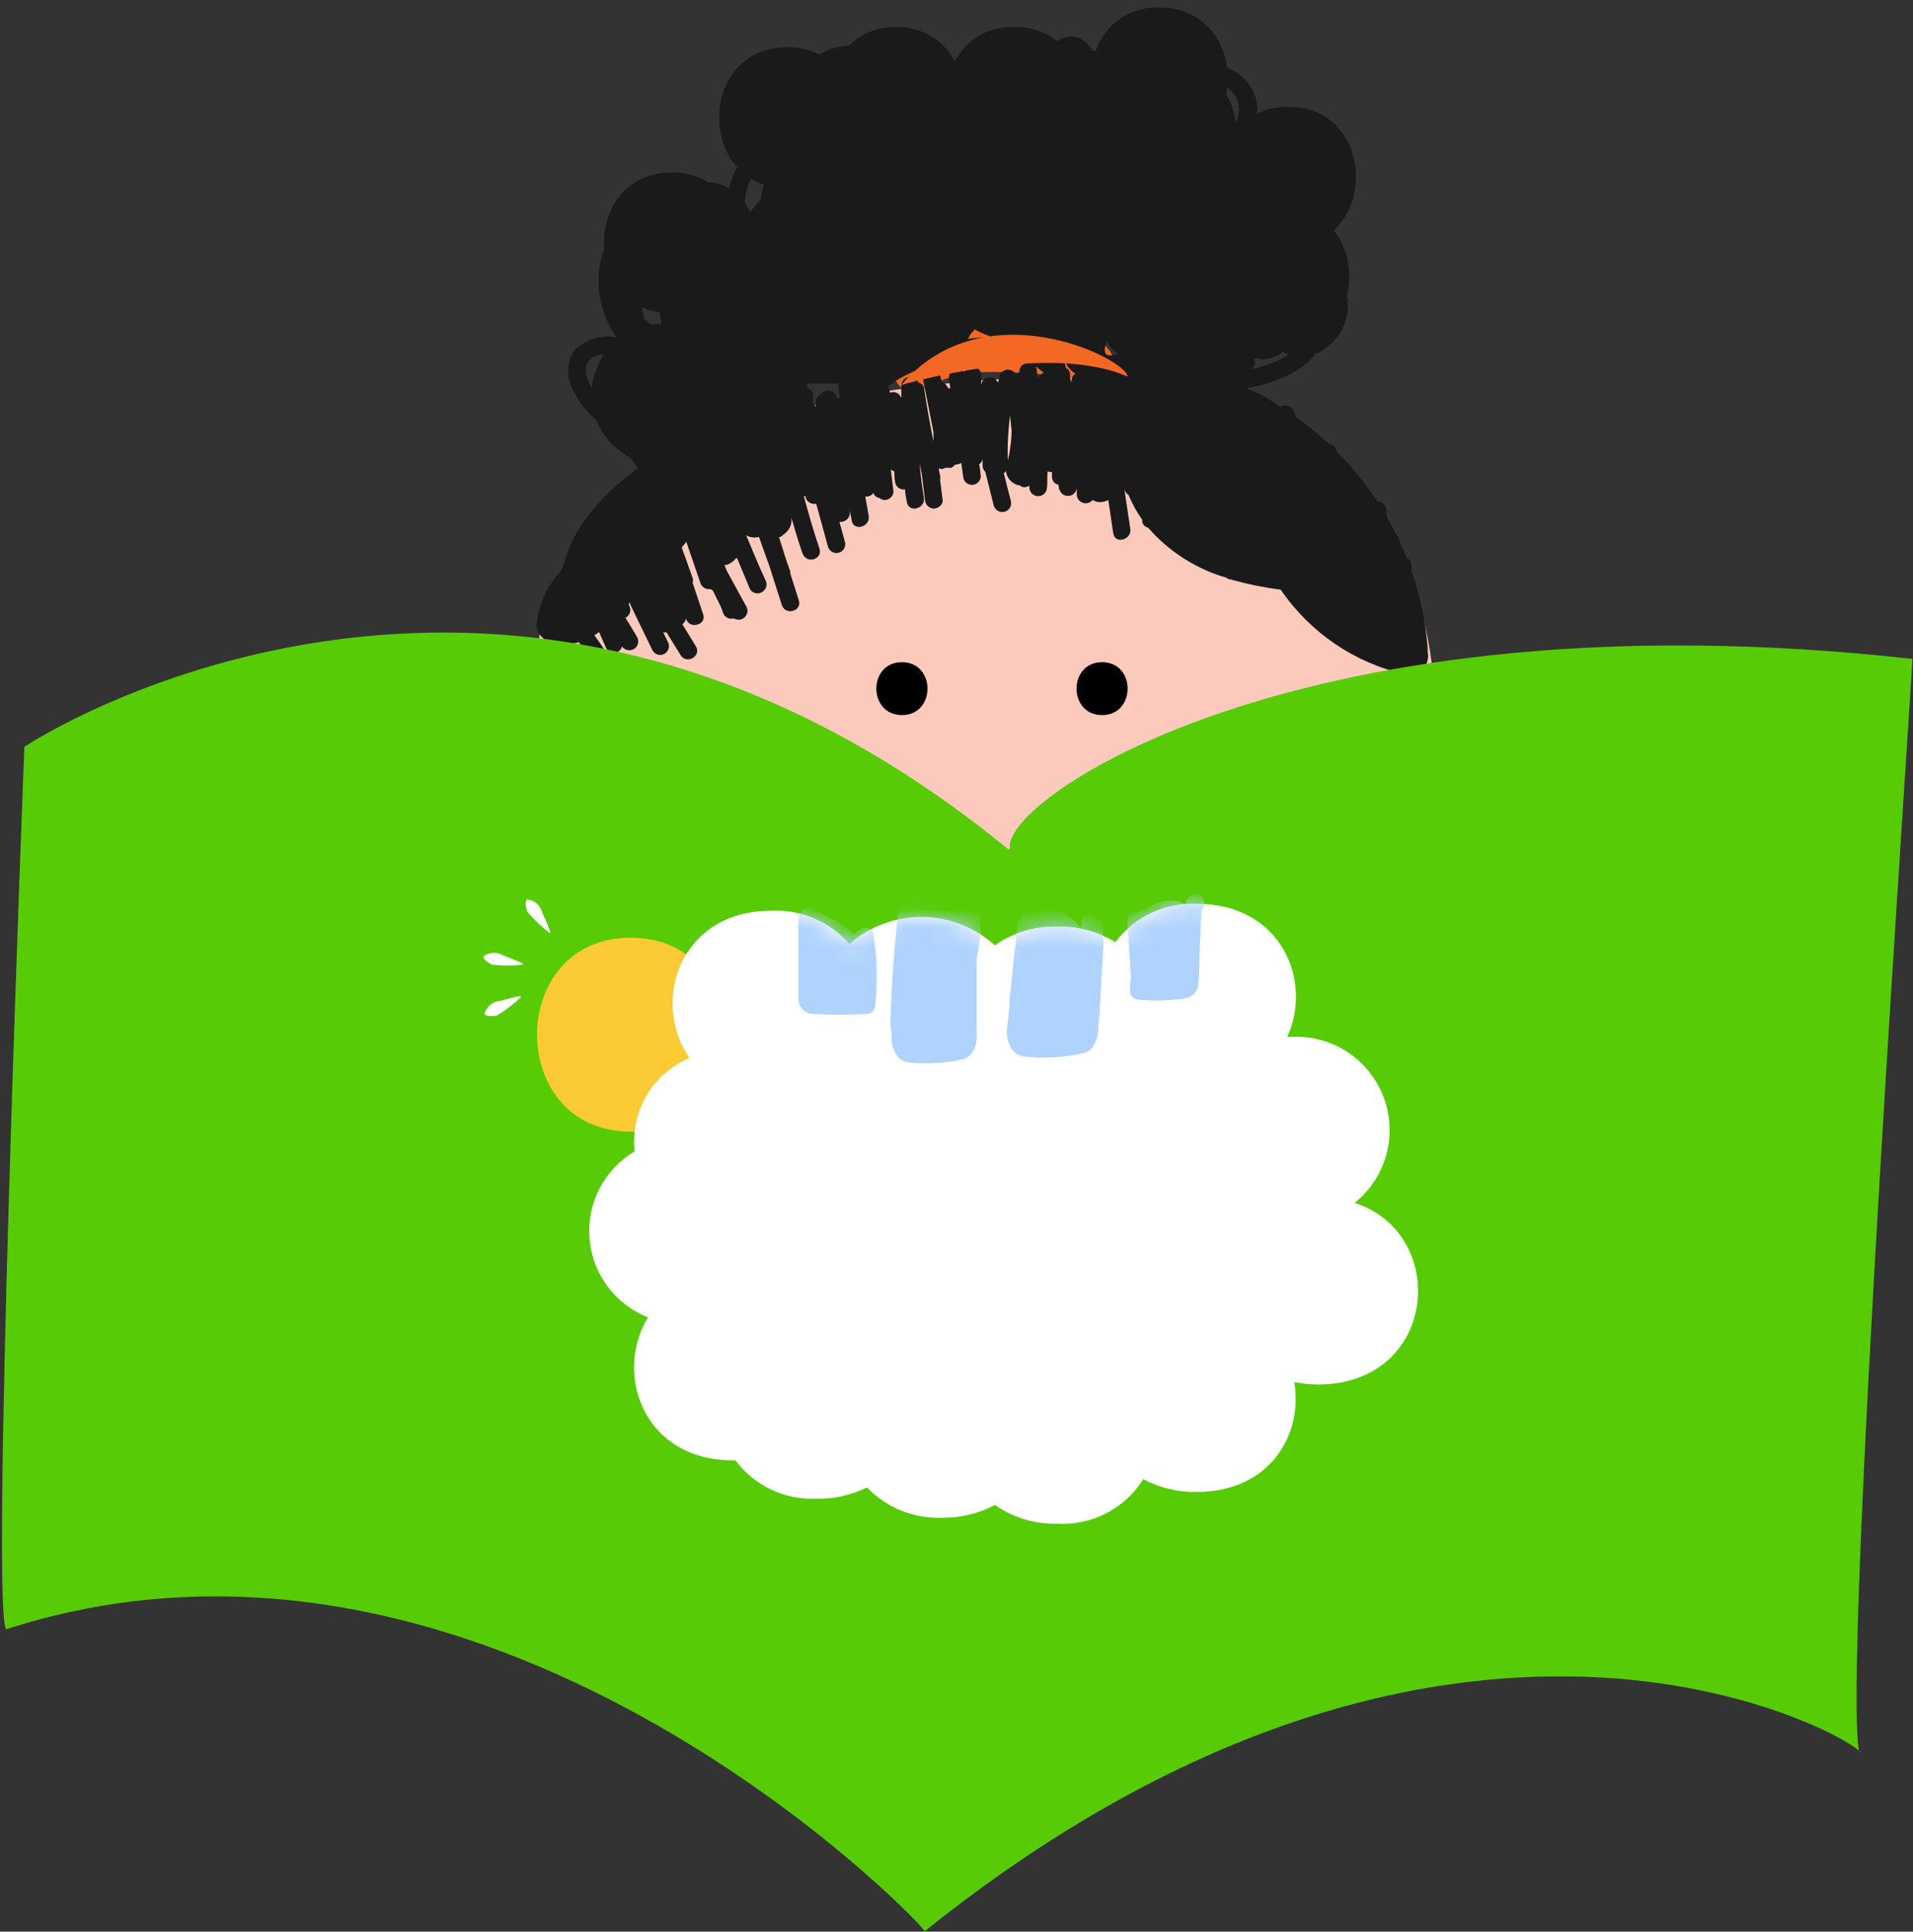
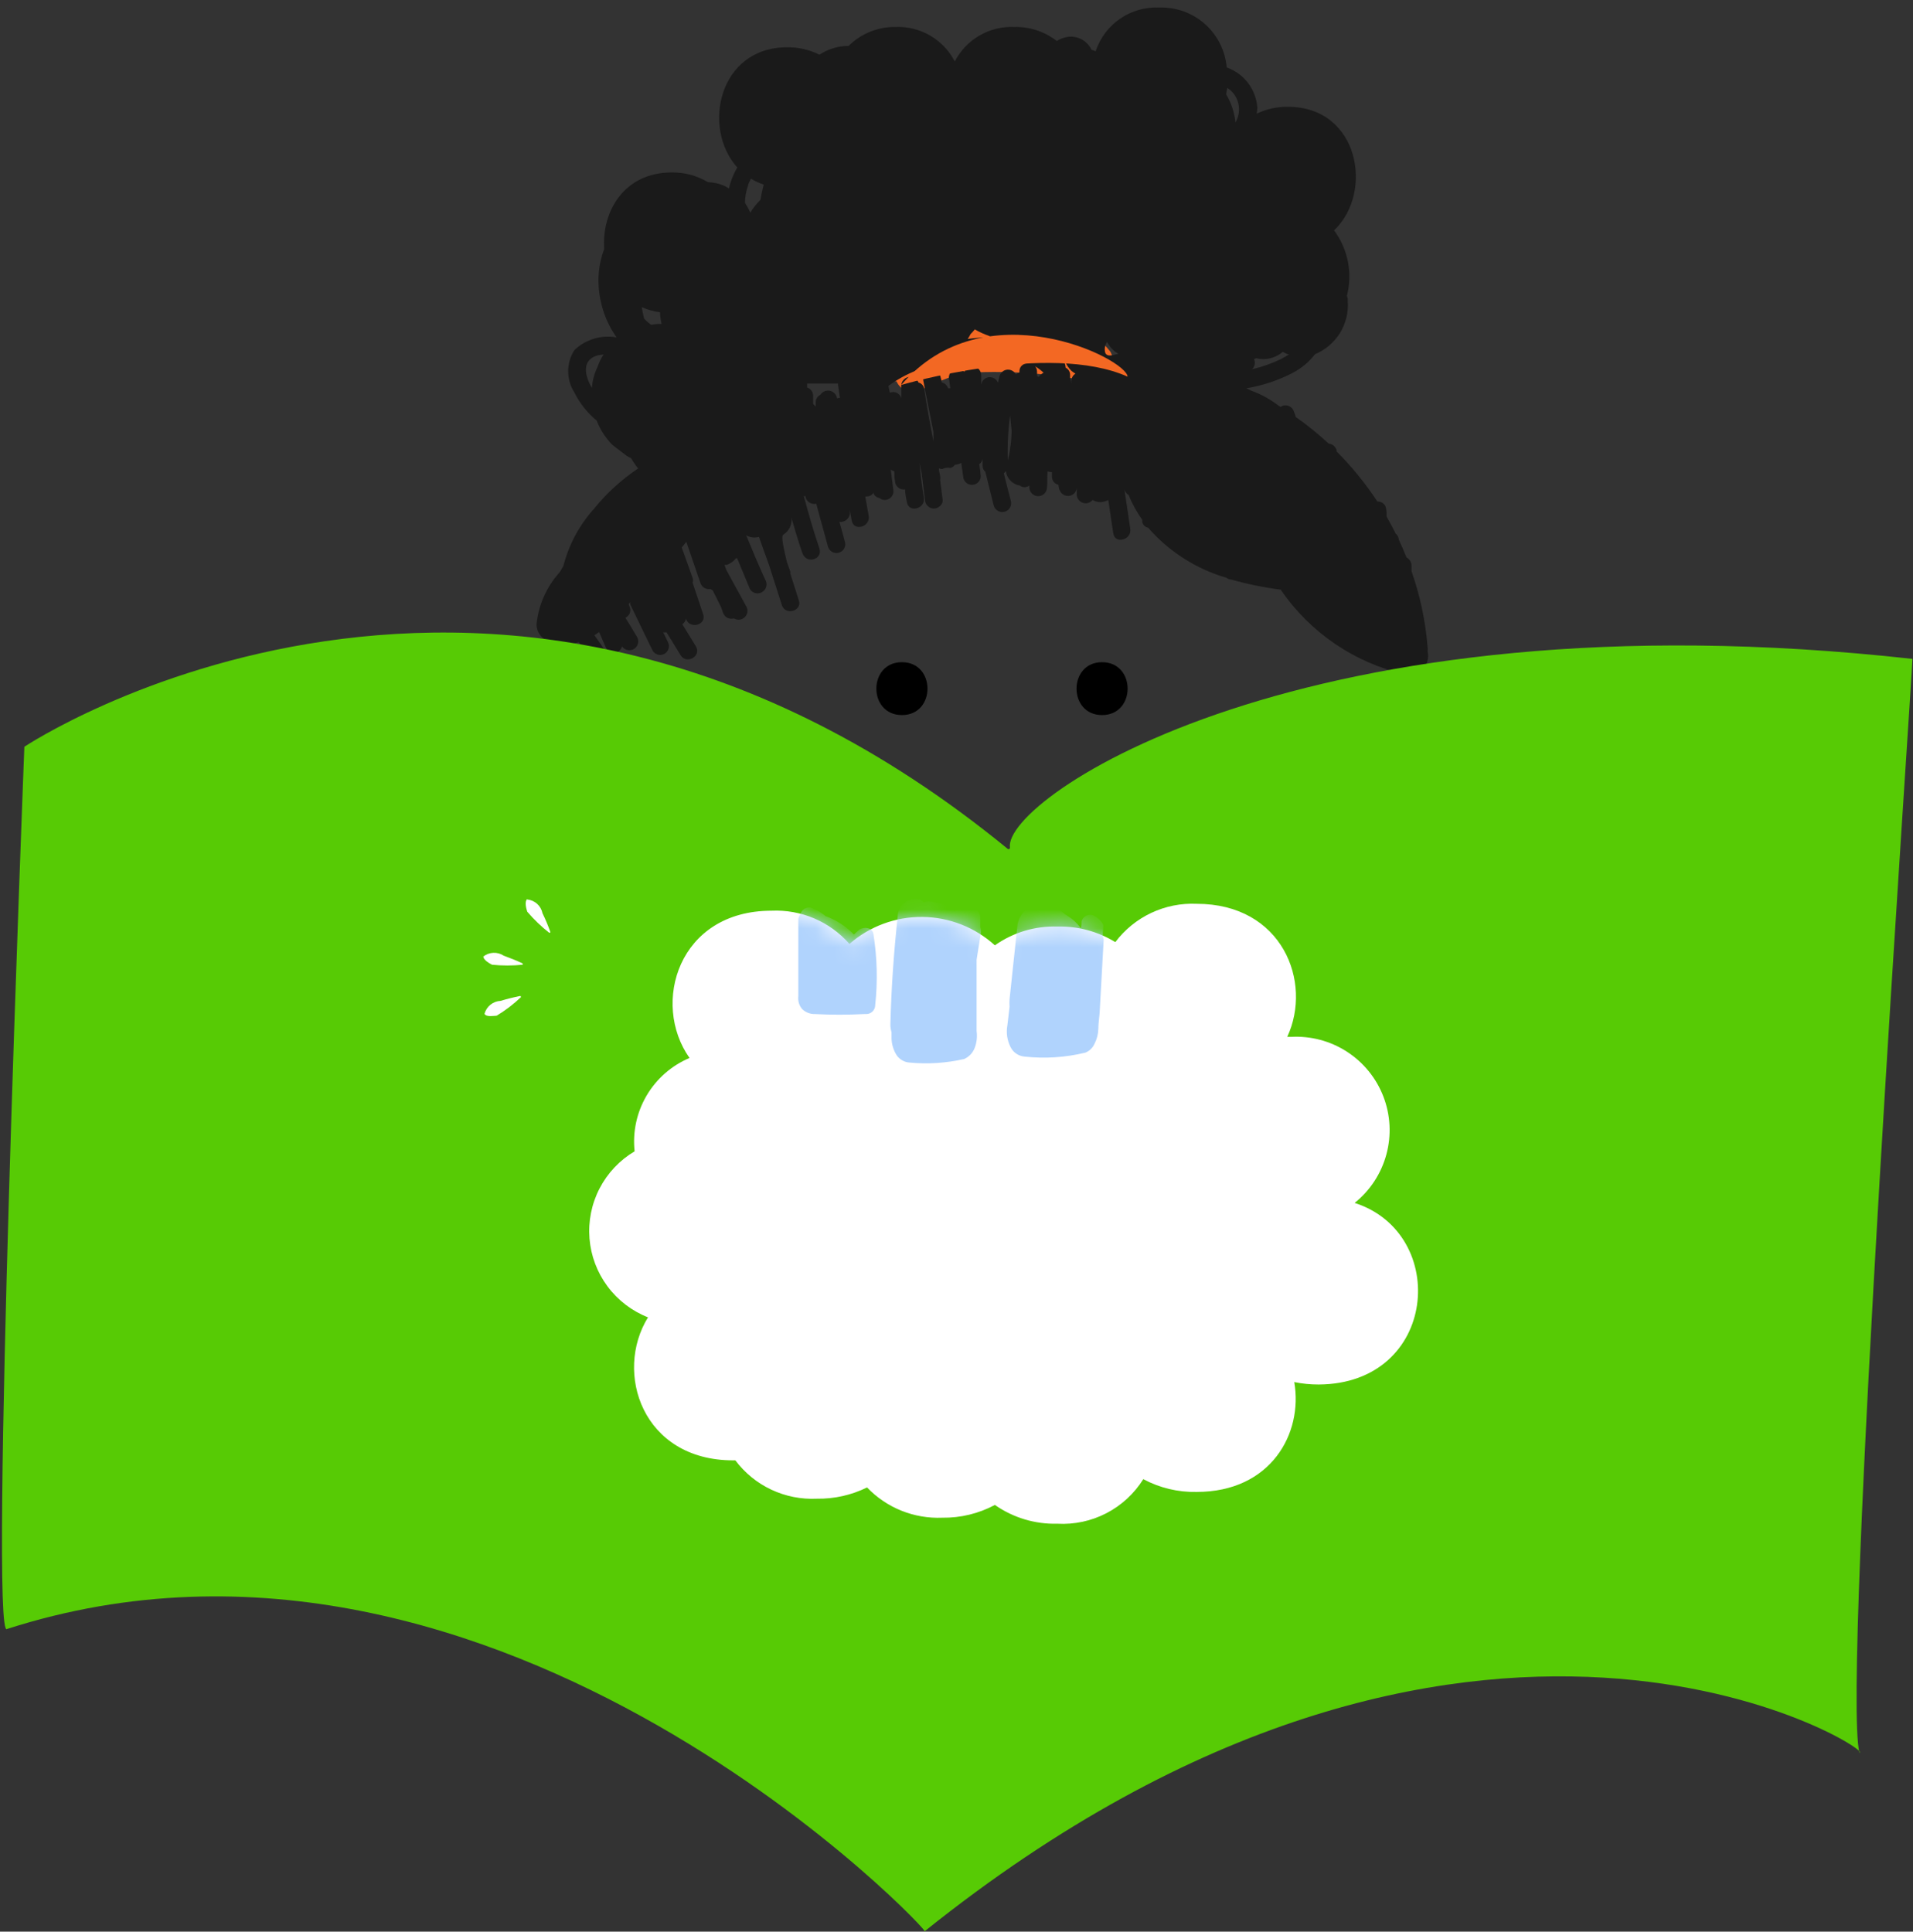
<svg xmlns="http://www.w3.org/2000/svg" width="102" height="103" viewBox="0 0 102 103" fill="none">
  <rect x="0" y="0" width="102" height="103" fill="#333333" stroke="none" />
-   <path d="M73.128 26.533C69.26 20.942 61.551 19.723 54.258 20.159C46.502 20.601 38.405 21.875 32.957 26.764L32.487 27.234C31.55 27.804 30.831 28.672 30.444 29.699C27.591 34.248 28.285 39.587 29.498 44.681C30.049 46.996 31.956 48.14 34.108 48.365C34.589 49.491 35.404 50.442 36.444 51.089C41.531 54.262 47.918 54.569 54.115 54.793C56.955 54.902 60.244 55.236 62.92 54.317C65.842 53.322 68.089 50.816 70.18 48.998C70.531 48.694 70.846 48.352 71.119 47.977C73.36 47.636 75.348 46.451 75.886 44.388C77.275 38.811 76.588 31.585 73.128 26.533Z" fill="#FBCABC" />
  <path d="M48.09 35.31C46.272 35.31 46.272 38.13 48.09 38.13C49.908 38.13 49.908 35.31 48.09 35.31Z" fill="black" />
  <path d="M58.761 35.31C56.95 35.31 56.943 38.13 58.761 38.13C60.579 38.13 60.579 35.31 58.761 35.31Z" fill="black" />
  <path d="M33.945 33.928C33.748 33.601 33.544 33.247 33.346 32.941C33.444 32.896 33.522 32.818 33.567 32.72C33.612 32.623 33.62 32.513 33.591 32.41C33.121 31.088 32.658 29.76 32.188 28.439C32.152 28.321 32.072 28.221 31.964 28.161C31.856 28.1 31.73 28.083 31.61 28.113C31.55 28.129 31.494 28.157 31.446 28.195C31.397 28.233 31.357 28.28 31.326 28.334C31.296 28.388 31.276 28.447 31.269 28.508C31.261 28.57 31.266 28.632 31.283 28.691C31.514 29.372 31.746 30.012 31.964 30.68L31.793 30.401C31.671 30.046 31.541 29.72 31.412 29.345C31.395 29.286 31.367 29.23 31.329 29.181C31.291 29.133 31.244 29.092 31.19 29.062C31.137 29.031 31.077 29.012 31.016 29.004C30.955 28.997 30.893 29.002 30.833 29.018C30.774 29.035 30.718 29.063 30.669 29.101C30.621 29.139 30.58 29.186 30.55 29.24C30.52 29.294 30.5 29.353 30.493 29.414C30.485 29.475 30.49 29.538 30.506 29.597L30.717 30.183C30.702 30.24 30.699 30.3 30.708 30.359C30.718 30.417 30.739 30.473 30.772 30.523L30.949 30.816C31.072 31.15 31.194 31.497 31.31 31.817C31.276 31.888 31.258 31.966 31.258 32.045C31.258 32.124 31.276 32.202 31.31 32.273C31.65 33.036 31.991 33.806 32.325 34.575C32.387 34.682 32.49 34.76 32.609 34.792C32.729 34.824 32.857 34.807 32.965 34.745C33.063 34.682 33.136 34.585 33.169 34.473C33.241 34.576 33.351 34.646 33.475 34.667C33.599 34.689 33.727 34.661 33.83 34.589C33.932 34.516 34.002 34.406 34.024 34.282C34.046 34.158 34.017 34.031 33.945 33.928Z" fill="#1A1A1A" />
  <path d="M32.27 34.705C31.97 34.248 31.643 33.799 31.296 33.343C31.327 33.282 31.344 33.214 31.344 33.145C31.344 33.076 31.327 33.009 31.296 32.948C31.194 32.791 31.107 32.624 31.037 32.45C31.037 32.403 31.003 32.355 30.989 32.307C30.976 32.26 30.935 32.144 30.914 32.056C30.888 31.973 30.867 31.889 30.853 31.804C30.85 31.754 30.85 31.704 30.853 31.654C30.84 31.466 30.84 31.277 30.853 31.088C30.851 30.965 30.801 30.846 30.714 30.758C30.626 30.671 30.507 30.62 30.383 30.619C30.26 30.622 30.142 30.673 30.055 30.76C29.967 30.848 29.917 30.965 29.913 31.088C29.911 31.378 29.936 31.668 29.988 31.953C29.91 31.931 29.827 31.93 29.748 31.95C29.669 31.97 29.596 32.011 29.539 32.069C29.449 32.16 29.399 32.282 29.399 32.41C29.399 32.537 29.449 32.66 29.539 32.75C29.927 33.13 30.293 33.533 30.635 33.956C30.677 34.002 30.716 34.053 30.751 34.105L30.826 34.194C30.826 34.194 30.88 34.269 30.86 34.235L30.894 34.282L30.962 34.378L31.078 34.528C31.241 34.752 31.405 34.984 31.555 35.209C31.62 35.315 31.723 35.392 31.844 35.423C31.964 35.455 32.093 35.439 32.202 35.379C32.251 35.339 32.291 35.29 32.321 35.235C32.351 35.179 32.37 35.118 32.376 35.056C32.383 34.993 32.376 34.93 32.358 34.87C32.34 34.809 32.31 34.753 32.27 34.705Z" fill="#1A1A1A" />
  <path d="M59.196 18.742C58.98 18.472 58.738 18.223 58.474 18C58.385 17.925 58.29 17.857 58.194 17.789C56.751 16.761 54.892 16.665 53.067 16.679C50.779 16.679 48.49 17.026 47.006 18.94C46.523 19.566 47.163 20.302 47.803 20.336C47.855 20.455 47.931 20.561 48.027 20.65C48.122 20.738 48.235 20.805 48.357 20.848C48.48 20.891 48.61 20.908 48.74 20.898C48.869 20.889 48.995 20.852 49.11 20.792C49.803 20.439 50.523 20.14 51.262 19.9C53.481 19.74 55.711 19.875 57.895 20.302C58.058 20.335 58.226 20.329 58.386 20.284C58.546 20.239 58.693 20.156 58.814 20.043H58.855C58.964 19.981 59.059 19.898 59.136 19.798C59.212 19.699 59.267 19.585 59.299 19.464C59.331 19.343 59.338 19.217 59.32 19.093C59.303 18.969 59.26 18.85 59.196 18.742Z" fill="#F36823" />
-   <path d="M76.118 34.738C76.129 34.659 76.129 34.579 76.118 34.5C76.007 33.12 75.718 31.761 75.26 30.455V30.148C75.258 30.061 75.233 29.975 75.186 29.9C75.139 29.826 75.073 29.766 74.995 29.726C74.865 29.406 74.729 29.086 74.586 28.78C74.581 28.716 74.563 28.655 74.534 28.599C74.505 28.543 74.465 28.493 74.416 28.453C74.266 28.146 74.102 27.847 73.932 27.547C73.932 27.39 73.932 27.234 73.898 27.077C73.873 26.977 73.814 26.889 73.73 26.828C73.647 26.767 73.545 26.737 73.442 26.744C72.808 25.78 72.078 24.884 71.263 24.067C71.263 24.067 71.263 24.02 71.263 23.992C71.234 23.9 71.178 23.819 71.103 23.758C71.028 23.698 70.937 23.661 70.841 23.652C70.29 23.141 69.705 22.668 69.09 22.235C69.066 22.14 69.034 22.047 68.995 21.956C68.96 21.837 68.88 21.736 68.772 21.675C68.664 21.614 68.536 21.598 68.416 21.629C68.368 21.646 68.323 21.669 68.28 21.697L68.178 21.636C67.737 21.295 67.245 21.023 66.721 20.833L66.462 20.703C67.324 20.561 68.159 20.283 68.934 19.879C69.396 19.637 69.8 19.298 70.119 18.885C70.668 18.658 71.133 18.263 71.446 17.757C71.759 17.251 71.904 16.659 71.862 16.066C71.862 15.963 71.862 15.875 71.814 15.78C71.969 15.183 71.988 14.56 71.87 13.956C71.752 13.351 71.5 12.781 71.133 12.286C73.272 10.243 72.461 5.694 68.668 5.694C68.093 5.687 67.525 5.812 67.007 6.062C67.025 5.956 67.036 5.849 67.041 5.742C67.008 5.264 66.835 4.806 66.545 4.425C66.254 4.043 65.859 3.756 65.406 3.597C65.332 2.707 64.919 1.88 64.252 1.286C63.586 0.691 62.717 0.376 61.824 0.403C61.08 0.365 60.344 0.573 59.729 0.993C59.114 1.414 58.654 2.025 58.419 2.732L58.195 2.65C58.084 2.415 57.901 2.221 57.671 2.098C57.442 1.975 57.179 1.93 56.921 1.969C56.717 2 56.522 2.075 56.349 2.187C55.701 1.682 54.897 1.417 54.075 1.438C53.427 1.411 52.784 1.57 52.223 1.896C51.662 2.221 51.206 2.701 50.908 3.277C50.611 2.702 50.156 2.223 49.596 1.897C49.036 1.572 48.395 1.412 47.748 1.438C47.286 1.432 46.827 1.518 46.398 1.691C45.968 1.864 45.578 2.121 45.249 2.446C44.695 2.45 44.154 2.613 43.69 2.916C43.157 2.649 42.569 2.514 41.974 2.521C38.303 2.521 37.418 6.838 39.311 8.929C39.105 9.278 38.955 9.657 38.868 10.053C38.787 10.005 38.712 9.95 38.623 9.91C38.346 9.789 38.047 9.722 37.745 9.712C37.164 9.366 36.5 9.187 35.824 9.195C33.271 9.195 32.079 11.278 32.215 13.28C31.982 13.895 31.88 14.551 31.916 15.208C31.968 16.208 32.3 17.173 32.876 17.993C32.473 17.919 32.059 17.943 31.666 18.061C31.275 18.18 30.916 18.39 30.622 18.674C30.408 19.009 30.294 19.399 30.294 19.797C30.294 20.196 30.408 20.585 30.622 20.921C30.908 21.501 31.314 22.014 31.813 22.426C32.002 22.913 32.29 23.356 32.658 23.727L33.42 24.312C33.493 24.355 33.568 24.394 33.645 24.428C33.758 24.622 33.885 24.806 34.027 24.98C33.135 25.576 32.338 26.304 31.664 27.138C30.883 28.009 30.324 29.056 30.036 30.189C29.968 30.291 29.913 30.4 29.852 30.503C29.148 31.275 28.711 32.254 28.606 33.294C28.607 33.499 28.673 33.697 28.796 33.861C28.919 34.024 29.091 34.143 29.287 34.2C31.173 34.793 32.433 33.397 33.598 32.116C33.594 32.15 33.594 32.185 33.598 32.219L34.796 34.691C34.859 34.798 34.961 34.876 35.081 34.908C35.201 34.94 35.329 34.923 35.436 34.861C35.542 34.797 35.619 34.694 35.651 34.575C35.682 34.456 35.667 34.329 35.606 34.221L35.361 33.717C35.42 33.727 35.48 33.727 35.538 33.717C35.79 34.125 36.042 34.527 36.288 34.936C36.608 35.453 37.418 34.983 37.105 34.466L36.383 33.288C36.436 33.251 36.48 33.203 36.514 33.148C36.548 33.093 36.571 33.032 36.58 32.968V33.002C36.771 33.574 37.684 33.329 37.493 32.757C37.302 32.184 37.118 31.626 36.928 31.068C36.959 30.987 36.959 30.897 36.928 30.816C36.737 30.278 36.546 29.733 36.349 29.195C36.431 29.093 36.519 28.991 36.594 28.889C36.846 29.617 37.091 30.353 37.343 31.081C37.378 31.192 37.451 31.286 37.55 31.346C37.649 31.406 37.767 31.428 37.881 31.408C37.919 31.438 37.96 31.463 38.004 31.483L38.453 32.389C38.487 32.484 38.521 32.573 38.548 32.668C38.586 32.784 38.667 32.882 38.776 32.939C38.884 32.996 39.01 33.009 39.127 32.974C39.221 33.032 39.331 33.056 39.441 33.042C39.55 33.028 39.651 32.976 39.726 32.896C39.801 32.816 39.847 32.712 39.854 32.602C39.862 32.492 39.831 32.383 39.767 32.294L38.739 30.414C38.698 30.319 38.664 30.216 38.63 30.121C38.671 30.124 38.712 30.124 38.753 30.121C38.946 30.052 39.116 29.929 39.243 29.767H39.304C39.536 30.319 39.761 30.87 39.985 31.408C40.048 31.515 40.15 31.593 40.27 31.625C40.39 31.657 40.518 31.64 40.625 31.578C40.682 31.546 40.733 31.503 40.772 31.45C40.812 31.398 40.841 31.338 40.857 31.275C40.873 31.211 40.876 31.145 40.865 31.08C40.855 31.015 40.831 30.953 40.796 30.898C40.441 30.128 40.115 29.338 39.788 28.548C39.996 28.662 40.24 28.691 40.469 28.63C40.646 29.134 40.823 29.638 41.007 30.135L41.688 32.266C41.871 32.838 42.777 32.593 42.593 32.014L42.137 30.577C42.144 30.544 42.144 30.509 42.137 30.475C42.076 30.312 42.021 30.142 41.96 29.978C41.817 29.535 41.674 29.093 41.538 28.65C41.628 28.627 41.708 28.577 41.769 28.507C41.92 28.414 42.04 28.28 42.116 28.121C42.192 27.962 42.221 27.784 42.198 27.608C42.382 28.242 42.566 28.875 42.784 29.495C43.002 30.114 43.887 29.822 43.69 29.243C43.377 28.323 43.111 27.39 42.859 26.457H42.954C42.954 26.457 42.954 26.505 42.954 26.526C42.988 26.643 43.065 26.743 43.17 26.805C43.276 26.867 43.401 26.887 43.52 26.859L44.153 29.168C44.191 29.282 44.271 29.377 44.376 29.434C44.482 29.491 44.606 29.505 44.722 29.474C44.837 29.442 44.937 29.368 45 29.265C45.062 29.163 45.083 29.04 45.059 28.923L44.759 27.826C44.835 27.836 44.913 27.827 44.986 27.801C45.058 27.776 45.124 27.733 45.178 27.678C45.231 27.622 45.271 27.555 45.294 27.482C45.317 27.408 45.323 27.33 45.31 27.254C45.31 27.254 45.31 27.254 45.31 27.2L45.413 27.758C45.515 28.357 46.42 28.099 46.318 27.506L46.135 26.471C46.179 26.482 46.226 26.482 46.271 26.471C46.332 26.464 46.39 26.443 46.442 26.41C46.494 26.377 46.538 26.333 46.57 26.28C46.59 26.353 46.632 26.417 46.688 26.466C46.746 26.514 46.816 26.545 46.89 26.553C46.967 26.622 47.066 26.66 47.17 26.662C47.294 26.662 47.414 26.612 47.502 26.524C47.59 26.436 47.639 26.317 47.639 26.192L47.496 25.034C47.552 25.081 47.617 25.113 47.687 25.13C47.687 25.3 47.687 25.477 47.721 25.654C47.723 25.72 47.739 25.785 47.768 25.844C47.797 25.903 47.839 25.955 47.89 25.997C47.941 26.039 48 26.07 48.064 26.087C48.127 26.104 48.194 26.107 48.259 26.096C48.259 26.328 48.314 26.56 48.355 26.777C48.457 27.377 49.362 27.125 49.26 26.532C49.158 25.94 49.083 25.307 49.029 24.694L49.151 25.286C49.206 25.742 49.26 26.199 49.322 26.648C49.323 26.772 49.373 26.891 49.461 26.978C49.549 27.066 49.667 27.116 49.791 27.118C50.016 27.118 50.295 26.914 50.261 26.648L50.125 25.586C50.142 25.517 50.142 25.444 50.125 25.375L50.064 25.068C50.064 25.068 50.064 25.007 50.064 24.973C50.118 24.996 50.175 25.01 50.234 25.014C50.372 24.943 50.531 24.921 50.683 24.953C50.778 24.925 50.86 24.864 50.915 24.782C51.033 24.772 51.149 24.74 51.255 24.687C51.296 24.966 51.33 25.238 51.371 25.511C51.405 25.631 51.484 25.733 51.593 25.794C51.702 25.855 51.83 25.871 51.95 25.838C52.07 25.804 52.172 25.725 52.233 25.616C52.295 25.508 52.31 25.379 52.277 25.259C52.277 25.089 52.229 24.918 52.209 24.755C52.257 24.723 52.297 24.682 52.329 24.634C52.361 24.586 52.382 24.532 52.393 24.476V24.571C52.393 24.66 52.393 24.755 52.393 24.85C52.394 24.909 52.408 24.966 52.432 25.018C52.457 25.071 52.492 25.118 52.536 25.157L52.985 26.955C53.001 27.015 53.029 27.071 53.067 27.12C53.105 27.169 53.152 27.21 53.206 27.241C53.259 27.272 53.319 27.292 53.38 27.3C53.442 27.308 53.504 27.304 53.564 27.288C53.624 27.272 53.68 27.244 53.729 27.207C53.779 27.169 53.82 27.122 53.851 27.068C53.882 27.014 53.902 26.955 53.91 26.893C53.918 26.832 53.914 26.769 53.898 26.709C53.768 26.219 53.646 25.729 53.523 25.238C53.566 25.204 53.603 25.163 53.632 25.116C53.654 25.297 53.731 25.468 53.852 25.605C53.974 25.741 54.135 25.837 54.313 25.879H54.361C54.434 25.943 54.529 25.979 54.626 25.981C54.719 25.974 54.808 25.944 54.885 25.892C54.885 25.892 54.885 25.953 54.885 25.988C54.885 26.112 54.935 26.232 55.023 26.32C55.111 26.408 55.23 26.457 55.355 26.457C55.48 26.457 55.599 26.408 55.687 26.32C55.775 26.232 55.825 26.112 55.825 25.988C55.859 25.702 55.825 25.422 55.859 25.136C55.933 25.163 56.011 25.177 56.09 25.177V25.422C56.089 25.521 56.122 25.618 56.184 25.695C56.246 25.773 56.334 25.825 56.431 25.845L56.472 26.069C56.476 26.097 56.488 26.123 56.506 26.144C56.544 26.242 56.613 26.325 56.703 26.379C56.794 26.433 56.9 26.456 57.004 26.442C57.109 26.429 57.206 26.381 57.279 26.306C57.353 26.231 57.4 26.133 57.411 26.028V26.389C57.417 26.485 57.452 26.576 57.511 26.652C57.57 26.728 57.65 26.784 57.741 26.813C57.832 26.843 57.93 26.844 58.022 26.817C58.114 26.79 58.195 26.736 58.256 26.662C58.382 26.736 58.525 26.776 58.671 26.777C58.819 26.77 58.963 26.73 59.094 26.662L59.359 28.446C59.448 29.038 60.36 28.786 60.265 28.194C60.163 27.513 60.061 26.798 59.952 26.096C59.986 26.221 60.066 26.328 60.176 26.396C60.367 26.863 60.612 27.306 60.905 27.717V27.833C60.921 27.909 60.959 27.979 61.015 28.034C61.071 28.088 61.142 28.125 61.218 28.14C62.249 29.323 63.578 30.209 65.066 30.707L65.386 30.802C65.459 30.867 65.553 30.904 65.651 30.904C66.515 31.149 67.396 31.329 68.287 31.442C69.853 33.737 72.23 35.353 74.94 35.964C75.184 36.024 75.441 35.987 75.658 35.86C75.874 35.732 76.032 35.525 76.098 35.283C76.156 35.107 76.163 34.918 76.118 34.738ZM66.864 19.151L66.979 19.103C67.225 19.164 67.483 19.165 67.729 19.106C67.976 19.046 68.204 18.929 68.396 18.762C68.483 18.812 68.574 18.856 68.668 18.892H68.743C68.593 18.987 68.444 19.069 68.307 19.144C67.814 19.382 67.295 19.564 66.761 19.689C66.832 19.62 66.879 19.532 66.897 19.436C66.916 19.339 66.904 19.24 66.864 19.151ZM31.854 19.579C31.686 19.925 31.586 20.299 31.561 20.683C31.541 20.64 31.515 20.599 31.486 20.56C31.173 19.954 31.037 19.198 31.848 18.953C31.958 18.93 32.069 18.914 32.181 18.905C32.045 19.116 31.935 19.342 31.854 19.579ZM34.721 17.319C34.585 17.223 34.46 17.113 34.347 16.992C34.293 16.79 34.25 16.585 34.217 16.379C34.527 16.515 34.855 16.607 35.191 16.651C35.191 16.856 35.232 17.067 35.273 17.271C35.088 17.27 34.903 17.286 34.721 17.319ZM40.544 10.659C40.337 10.863 40.157 11.092 40.006 11.34C39.925 11.157 39.83 10.982 39.72 10.815C39.725 10.504 39.78 10.196 39.883 9.903C39.883 9.828 39.972 9.678 40.04 9.528C40.254 9.659 40.482 9.764 40.721 9.841C40.653 10.109 40.593 10.382 40.544 10.659ZM44.63 21.241C44.615 21.144 44.571 21.053 44.504 20.981C44.437 20.909 44.349 20.86 44.253 20.839C44.157 20.818 44.056 20.827 43.965 20.865C43.875 20.903 43.797 20.968 43.744 21.05C43.668 21.087 43.605 21.144 43.56 21.215C43.515 21.286 43.492 21.368 43.492 21.452C43.492 21.527 43.492 21.602 43.492 21.684C43.452 21.631 43.407 21.583 43.356 21.541C43.356 21.398 43.356 21.248 43.356 21.098C43.355 21.001 43.324 20.907 43.266 20.829C43.209 20.75 43.128 20.692 43.036 20.662C43.036 20.587 43.036 20.519 43.036 20.451C43.588 20.451 44.132 20.451 44.684 20.451C44.681 20.478 44.681 20.506 44.684 20.533L44.786 21.214C44.735 21.215 44.685 21.225 44.636 21.241H44.63ZM51.732 17.836C51.821 17.748 51.896 17.659 51.977 17.564C52.213 17.702 52.461 17.816 52.72 17.904L52.863 17.993C52.439 17.986 52.015 18.013 51.596 18.075C51.649 17.998 51.697 17.919 51.739 17.836H51.732ZM53.857 23.883C53.891 23.659 53.857 23.924 53.857 23.951L53.816 24.19L53.734 24.558C53.71 23.752 53.751 22.946 53.857 22.147L53.938 22.971C53.934 23.276 53.909 23.581 53.864 23.883H53.857ZM55.369 20.104C55.345 20.077 55.32 20.052 55.294 20.029C55.294 19.961 55.294 19.893 55.294 19.825C55.294 19.219 54.334 19.219 54.354 19.825V19.859C54.287 19.886 54.223 19.92 54.163 19.961C54.12 19.879 54.053 19.811 53.971 19.767C53.889 19.723 53.796 19.704 53.703 19.712C53.611 19.721 53.523 19.757 53.451 19.816C53.379 19.875 53.326 19.954 53.298 20.043C53.264 20.165 53.244 20.295 53.21 20.41C53.173 20.314 53.105 20.232 53.016 20.179C52.928 20.126 52.824 20.104 52.721 20.116C52.619 20.129 52.523 20.175 52.45 20.248C52.377 20.321 52.33 20.417 52.318 20.519C52.318 20.342 52.318 20.172 52.318 20.002C52.316 19.878 52.266 19.759 52.178 19.671C52.09 19.584 51.972 19.534 51.848 19.532C51.755 19.531 51.664 19.559 51.588 19.611C51.511 19.664 51.452 19.738 51.419 19.825C51.356 19.763 51.279 19.718 51.195 19.693C51.111 19.668 51.022 19.664 50.935 19.682C50.816 19.717 50.715 19.797 50.654 19.905C50.593 20.013 50.577 20.14 50.608 20.261L50.67 20.703H50.554C50.528 20.625 50.482 20.556 50.422 20.501C50.361 20.446 50.287 20.408 50.207 20.39C50.207 20.281 50.166 20.172 50.139 20.063C50.104 19.944 50.024 19.843 49.916 19.782C49.807 19.721 49.68 19.705 49.56 19.736C49.442 19.773 49.342 19.853 49.281 19.96C49.22 20.068 49.203 20.195 49.233 20.315L49.771 23.039C49.771 23.209 49.771 23.373 49.771 23.543C49.587 22.603 49.41 21.65 49.274 20.703C49.256 20.63 49.219 20.562 49.167 20.508C49.114 20.454 49.047 20.416 48.974 20.397C48.934 20.295 48.86 20.211 48.765 20.157C48.669 20.104 48.559 20.084 48.451 20.103C48.343 20.121 48.245 20.176 48.173 20.258C48.101 20.34 48.059 20.444 48.055 20.553C48.055 20.771 48.055 20.989 48.055 21.234C48.039 21.172 48.009 21.115 47.968 21.065C47.928 21.016 47.877 20.976 47.819 20.948C47.762 20.92 47.699 20.905 47.635 20.904C47.571 20.903 47.507 20.916 47.449 20.942L47.367 20.581C47.826 20.242 48.327 19.965 48.858 19.757L49.015 19.702C49.446 19.659 49.864 19.534 50.248 19.334C50.602 19.253 50.929 19.178 51.317 19.116C52.754 18.878 54.538 18.844 55.641 19.872C55.539 19.932 55.449 20.011 55.375 20.104H55.369ZM57.126 20.308V20.472C57.12 20.364 57.097 20.258 57.057 20.158V20.002C57.06 19.92 57.039 19.839 56.997 19.769C56.955 19.699 56.893 19.642 56.819 19.607C56.819 19.505 56.778 19.402 56.751 19.3C56.736 19.235 56.706 19.173 56.663 19.121C56.621 19.069 56.567 19.028 56.505 19C56.444 18.972 56.377 18.959 56.31 18.962C56.243 18.964 56.177 18.982 56.118 19.014C55.841 18.794 55.536 18.611 55.212 18.47C55.369 18.47 55.525 18.47 55.668 18.422C55.995 18.568 56.346 18.654 56.703 18.674C56.691 18.879 56.724 19.085 56.799 19.277C56.874 19.469 56.99 19.642 57.139 19.784C57.205 19.835 57.273 19.883 57.343 19.927C57.276 19.965 57.221 20.02 57.184 20.088C57.147 20.155 57.129 20.231 57.132 20.308H57.126ZM59.611 18.871C59.4 18.912 59.039 19.069 58.93 18.81C58.903 18.712 58.898 18.609 58.916 18.509C58.933 18.409 58.973 18.314 59.032 18.231C59.162 18.499 59.371 18.721 59.632 18.864L59.611 18.871ZM65.869 6.532C65.869 6.396 65.835 6.253 65.808 6.123C65.727 5.741 65.582 5.375 65.379 5.041C65.379 4.918 65.42 4.802 65.44 4.686C65.737 4.878 65.948 5.178 66.028 5.522C66.108 5.867 66.051 6.229 65.869 6.532Z" fill="#1A1A1A" />
+   <path d="M76.118 34.738C76.129 34.659 76.129 34.579 76.118 34.5C76.007 33.12 75.718 31.761 75.26 30.455V30.148C75.258 30.061 75.233 29.975 75.186 29.9C75.139 29.826 75.073 29.766 74.995 29.726C74.865 29.406 74.729 29.086 74.586 28.78C74.581 28.716 74.563 28.655 74.534 28.599C74.505 28.543 74.465 28.493 74.416 28.453C74.266 28.146 74.102 27.847 73.932 27.547C73.932 27.39 73.932 27.234 73.898 27.077C73.873 26.977 73.814 26.889 73.73 26.828C73.647 26.767 73.545 26.737 73.442 26.744C72.808 25.78 72.078 24.884 71.263 24.067C71.263 24.067 71.263 24.02 71.263 23.992C71.234 23.9 71.178 23.819 71.103 23.758C71.028 23.698 70.937 23.661 70.841 23.652C70.29 23.141 69.705 22.668 69.09 22.235C69.066 22.14 69.034 22.047 68.995 21.956C68.96 21.837 68.88 21.736 68.772 21.675C68.664 21.614 68.536 21.598 68.416 21.629C68.368 21.646 68.323 21.669 68.28 21.697L68.178 21.636C67.737 21.295 67.245 21.023 66.721 20.833L66.462 20.703C67.324 20.561 68.159 20.283 68.934 19.879C69.396 19.637 69.8 19.298 70.119 18.885C70.668 18.658 71.133 18.263 71.446 17.757C71.759 17.251 71.904 16.659 71.862 16.066C71.862 15.963 71.862 15.875 71.814 15.78C71.969 15.183 71.988 14.56 71.87 13.956C71.752 13.351 71.5 12.781 71.133 12.286C73.272 10.243 72.461 5.694 68.668 5.694C68.093 5.687 67.525 5.812 67.007 6.062C67.025 5.956 67.036 5.849 67.041 5.742C67.008 5.264 66.835 4.806 66.545 4.425C66.254 4.043 65.859 3.756 65.406 3.597C65.332 2.707 64.919 1.88 64.252 1.286C63.586 0.691 62.717 0.376 61.824 0.403C61.08 0.365 60.344 0.573 59.729 0.993C59.114 1.414 58.654 2.025 58.419 2.732L58.195 2.65C58.084 2.415 57.901 2.221 57.671 2.098C57.442 1.975 57.179 1.93 56.921 1.969C56.717 2 56.522 2.075 56.349 2.187C55.701 1.682 54.897 1.417 54.075 1.438C53.427 1.411 52.784 1.57 52.223 1.896C51.662 2.221 51.206 2.701 50.908 3.277C50.611 2.702 50.156 2.223 49.596 1.897C49.036 1.572 48.395 1.412 47.748 1.438C47.286 1.432 46.827 1.518 46.398 1.691C45.968 1.864 45.578 2.121 45.249 2.446C44.695 2.45 44.154 2.613 43.69 2.916C43.157 2.649 42.569 2.514 41.974 2.521C38.303 2.521 37.418 6.838 39.311 8.929C39.105 9.278 38.955 9.657 38.868 10.053C38.787 10.005 38.712 9.95 38.623 9.91C38.346 9.789 38.047 9.722 37.745 9.712C37.164 9.366 36.5 9.187 35.824 9.195C33.271 9.195 32.079 11.278 32.215 13.28C31.982 13.895 31.88 14.551 31.916 15.208C31.968 16.208 32.3 17.173 32.876 17.993C32.473 17.919 32.059 17.943 31.666 18.061C31.275 18.18 30.916 18.39 30.622 18.674C30.408 19.009 30.294 19.399 30.294 19.797C30.294 20.196 30.408 20.585 30.622 20.921C30.908 21.501 31.314 22.014 31.813 22.426C32.002 22.913 32.29 23.356 32.658 23.727L33.42 24.312C33.493 24.355 33.568 24.394 33.645 24.428C33.758 24.622 33.885 24.806 34.027 24.98C33.135 25.576 32.338 26.304 31.664 27.138C30.883 28.009 30.324 29.056 30.036 30.189C29.968 30.291 29.913 30.4 29.852 30.503C29.148 31.275 28.711 32.254 28.606 33.294C28.607 33.499 28.673 33.697 28.796 33.861C28.919 34.024 29.091 34.143 29.287 34.2C31.173 34.793 32.433 33.397 33.598 32.116C33.594 32.15 33.594 32.185 33.598 32.219L34.796 34.691C34.859 34.798 34.961 34.876 35.081 34.908C35.201 34.94 35.329 34.923 35.436 34.861C35.542 34.797 35.619 34.694 35.651 34.575C35.682 34.456 35.667 34.329 35.606 34.221L35.361 33.717C35.42 33.727 35.48 33.727 35.538 33.717C35.79 34.125 36.042 34.527 36.288 34.936C36.608 35.453 37.418 34.983 37.105 34.466L36.383 33.288C36.436 33.251 36.48 33.203 36.514 33.148C36.548 33.093 36.571 33.032 36.58 32.968V33.002C36.771 33.574 37.684 33.329 37.493 32.757C37.302 32.184 37.118 31.626 36.928 31.068C36.959 30.987 36.959 30.897 36.928 30.816C36.737 30.278 36.546 29.733 36.349 29.195C36.431 29.093 36.519 28.991 36.594 28.889C36.846 29.617 37.091 30.353 37.343 31.081C37.378 31.192 37.451 31.286 37.55 31.346C37.649 31.406 37.767 31.428 37.881 31.408C37.919 31.438 37.96 31.463 38.004 31.483L38.453 32.389C38.487 32.484 38.521 32.573 38.548 32.668C38.586 32.784 38.667 32.882 38.776 32.939C38.884 32.996 39.01 33.009 39.127 32.974C39.221 33.032 39.331 33.056 39.441 33.042C39.55 33.028 39.651 32.976 39.726 32.896C39.801 32.816 39.847 32.712 39.854 32.602C39.862 32.492 39.831 32.383 39.767 32.294L38.739 30.414C38.698 30.319 38.664 30.216 38.63 30.121C38.671 30.124 38.712 30.124 38.753 30.121C38.946 30.052 39.116 29.929 39.243 29.767H39.304C39.536 30.319 39.761 30.87 39.985 31.408C40.048 31.515 40.15 31.593 40.27 31.625C40.39 31.657 40.518 31.64 40.625 31.578C40.682 31.546 40.733 31.503 40.772 31.45C40.812 31.398 40.841 31.338 40.857 31.275C40.873 31.211 40.876 31.145 40.865 31.08C40.855 31.015 40.831 30.953 40.796 30.898C40.441 30.128 40.115 29.338 39.788 28.548C39.996 28.662 40.24 28.691 40.469 28.63C40.646 29.134 40.823 29.638 41.007 30.135L41.688 32.266C41.871 32.838 42.777 32.593 42.593 32.014L42.137 30.577C42.144 30.544 42.144 30.509 42.137 30.475C42.076 30.312 42.021 30.142 41.96 29.978C41.628 28.627 41.708 28.577 41.769 28.507C41.92 28.414 42.04 28.28 42.116 28.121C42.192 27.962 42.221 27.784 42.198 27.608C42.382 28.242 42.566 28.875 42.784 29.495C43.002 30.114 43.887 29.822 43.69 29.243C43.377 28.323 43.111 27.39 42.859 26.457H42.954C42.954 26.457 42.954 26.505 42.954 26.526C42.988 26.643 43.065 26.743 43.17 26.805C43.276 26.867 43.401 26.887 43.52 26.859L44.153 29.168C44.191 29.282 44.271 29.377 44.376 29.434C44.482 29.491 44.606 29.505 44.722 29.474C44.837 29.442 44.937 29.368 45 29.265C45.062 29.163 45.083 29.04 45.059 28.923L44.759 27.826C44.835 27.836 44.913 27.827 44.986 27.801C45.058 27.776 45.124 27.733 45.178 27.678C45.231 27.622 45.271 27.555 45.294 27.482C45.317 27.408 45.323 27.33 45.31 27.254C45.31 27.254 45.31 27.254 45.31 27.2L45.413 27.758C45.515 28.357 46.42 28.099 46.318 27.506L46.135 26.471C46.179 26.482 46.226 26.482 46.271 26.471C46.332 26.464 46.39 26.443 46.442 26.41C46.494 26.377 46.538 26.333 46.57 26.28C46.59 26.353 46.632 26.417 46.688 26.466C46.746 26.514 46.816 26.545 46.89 26.553C46.967 26.622 47.066 26.66 47.17 26.662C47.294 26.662 47.414 26.612 47.502 26.524C47.59 26.436 47.639 26.317 47.639 26.192L47.496 25.034C47.552 25.081 47.617 25.113 47.687 25.13C47.687 25.3 47.687 25.477 47.721 25.654C47.723 25.72 47.739 25.785 47.768 25.844C47.797 25.903 47.839 25.955 47.89 25.997C47.941 26.039 48 26.07 48.064 26.087C48.127 26.104 48.194 26.107 48.259 26.096C48.259 26.328 48.314 26.56 48.355 26.777C48.457 27.377 49.362 27.125 49.26 26.532C49.158 25.94 49.083 25.307 49.029 24.694L49.151 25.286C49.206 25.742 49.26 26.199 49.322 26.648C49.323 26.772 49.373 26.891 49.461 26.978C49.549 27.066 49.667 27.116 49.791 27.118C50.016 27.118 50.295 26.914 50.261 26.648L50.125 25.586C50.142 25.517 50.142 25.444 50.125 25.375L50.064 25.068C50.064 25.068 50.064 25.007 50.064 24.973C50.118 24.996 50.175 25.01 50.234 25.014C50.372 24.943 50.531 24.921 50.683 24.953C50.778 24.925 50.86 24.864 50.915 24.782C51.033 24.772 51.149 24.74 51.255 24.687C51.296 24.966 51.33 25.238 51.371 25.511C51.405 25.631 51.484 25.733 51.593 25.794C51.702 25.855 51.83 25.871 51.95 25.838C52.07 25.804 52.172 25.725 52.233 25.616C52.295 25.508 52.31 25.379 52.277 25.259C52.277 25.089 52.229 24.918 52.209 24.755C52.257 24.723 52.297 24.682 52.329 24.634C52.361 24.586 52.382 24.532 52.393 24.476V24.571C52.393 24.66 52.393 24.755 52.393 24.85C52.394 24.909 52.408 24.966 52.432 25.018C52.457 25.071 52.492 25.118 52.536 25.157L52.985 26.955C53.001 27.015 53.029 27.071 53.067 27.12C53.105 27.169 53.152 27.21 53.206 27.241C53.259 27.272 53.319 27.292 53.38 27.3C53.442 27.308 53.504 27.304 53.564 27.288C53.624 27.272 53.68 27.244 53.729 27.207C53.779 27.169 53.82 27.122 53.851 27.068C53.882 27.014 53.902 26.955 53.91 26.893C53.918 26.832 53.914 26.769 53.898 26.709C53.768 26.219 53.646 25.729 53.523 25.238C53.566 25.204 53.603 25.163 53.632 25.116C53.654 25.297 53.731 25.468 53.852 25.605C53.974 25.741 54.135 25.837 54.313 25.879H54.361C54.434 25.943 54.529 25.979 54.626 25.981C54.719 25.974 54.808 25.944 54.885 25.892C54.885 25.892 54.885 25.953 54.885 25.988C54.885 26.112 54.935 26.232 55.023 26.32C55.111 26.408 55.23 26.457 55.355 26.457C55.48 26.457 55.599 26.408 55.687 26.32C55.775 26.232 55.825 26.112 55.825 25.988C55.859 25.702 55.825 25.422 55.859 25.136C55.933 25.163 56.011 25.177 56.09 25.177V25.422C56.089 25.521 56.122 25.618 56.184 25.695C56.246 25.773 56.334 25.825 56.431 25.845L56.472 26.069C56.476 26.097 56.488 26.123 56.506 26.144C56.544 26.242 56.613 26.325 56.703 26.379C56.794 26.433 56.9 26.456 57.004 26.442C57.109 26.429 57.206 26.381 57.279 26.306C57.353 26.231 57.4 26.133 57.411 26.028V26.389C57.417 26.485 57.452 26.576 57.511 26.652C57.57 26.728 57.65 26.784 57.741 26.813C57.832 26.843 57.93 26.844 58.022 26.817C58.114 26.79 58.195 26.736 58.256 26.662C58.382 26.736 58.525 26.776 58.671 26.777C58.819 26.77 58.963 26.73 59.094 26.662L59.359 28.446C59.448 29.038 60.36 28.786 60.265 28.194C60.163 27.513 60.061 26.798 59.952 26.096C59.986 26.221 60.066 26.328 60.176 26.396C60.367 26.863 60.612 27.306 60.905 27.717V27.833C60.921 27.909 60.959 27.979 61.015 28.034C61.071 28.088 61.142 28.125 61.218 28.14C62.249 29.323 63.578 30.209 65.066 30.707L65.386 30.802C65.459 30.867 65.553 30.904 65.651 30.904C66.515 31.149 67.396 31.329 68.287 31.442C69.853 33.737 72.23 35.353 74.94 35.964C75.184 36.024 75.441 35.987 75.658 35.86C75.874 35.732 76.032 35.525 76.098 35.283C76.156 35.107 76.163 34.918 76.118 34.738ZM66.864 19.151L66.979 19.103C67.225 19.164 67.483 19.165 67.729 19.106C67.976 19.046 68.204 18.929 68.396 18.762C68.483 18.812 68.574 18.856 68.668 18.892H68.743C68.593 18.987 68.444 19.069 68.307 19.144C67.814 19.382 67.295 19.564 66.761 19.689C66.832 19.62 66.879 19.532 66.897 19.436C66.916 19.339 66.904 19.24 66.864 19.151ZM31.854 19.579C31.686 19.925 31.586 20.299 31.561 20.683C31.541 20.64 31.515 20.599 31.486 20.56C31.173 19.954 31.037 19.198 31.848 18.953C31.958 18.93 32.069 18.914 32.181 18.905C32.045 19.116 31.935 19.342 31.854 19.579ZM34.721 17.319C34.585 17.223 34.46 17.113 34.347 16.992C34.293 16.79 34.25 16.585 34.217 16.379C34.527 16.515 34.855 16.607 35.191 16.651C35.191 16.856 35.232 17.067 35.273 17.271C35.088 17.27 34.903 17.286 34.721 17.319ZM40.544 10.659C40.337 10.863 40.157 11.092 40.006 11.34C39.925 11.157 39.83 10.982 39.72 10.815C39.725 10.504 39.78 10.196 39.883 9.903C39.883 9.828 39.972 9.678 40.04 9.528C40.254 9.659 40.482 9.764 40.721 9.841C40.653 10.109 40.593 10.382 40.544 10.659ZM44.63 21.241C44.615 21.144 44.571 21.053 44.504 20.981C44.437 20.909 44.349 20.86 44.253 20.839C44.157 20.818 44.056 20.827 43.965 20.865C43.875 20.903 43.797 20.968 43.744 21.05C43.668 21.087 43.605 21.144 43.56 21.215C43.515 21.286 43.492 21.368 43.492 21.452C43.492 21.527 43.492 21.602 43.492 21.684C43.452 21.631 43.407 21.583 43.356 21.541C43.356 21.398 43.356 21.248 43.356 21.098C43.355 21.001 43.324 20.907 43.266 20.829C43.209 20.75 43.128 20.692 43.036 20.662C43.036 20.587 43.036 20.519 43.036 20.451C43.588 20.451 44.132 20.451 44.684 20.451C44.681 20.478 44.681 20.506 44.684 20.533L44.786 21.214C44.735 21.215 44.685 21.225 44.636 21.241H44.63ZM51.732 17.836C51.821 17.748 51.896 17.659 51.977 17.564C52.213 17.702 52.461 17.816 52.72 17.904L52.863 17.993C52.439 17.986 52.015 18.013 51.596 18.075C51.649 17.998 51.697 17.919 51.739 17.836H51.732ZM53.857 23.883C53.891 23.659 53.857 23.924 53.857 23.951L53.816 24.19L53.734 24.558C53.71 23.752 53.751 22.946 53.857 22.147L53.938 22.971C53.934 23.276 53.909 23.581 53.864 23.883H53.857ZM55.369 20.104C55.345 20.077 55.32 20.052 55.294 20.029C55.294 19.961 55.294 19.893 55.294 19.825C55.294 19.219 54.334 19.219 54.354 19.825V19.859C54.287 19.886 54.223 19.92 54.163 19.961C54.12 19.879 54.053 19.811 53.971 19.767C53.889 19.723 53.796 19.704 53.703 19.712C53.611 19.721 53.523 19.757 53.451 19.816C53.379 19.875 53.326 19.954 53.298 20.043C53.264 20.165 53.244 20.295 53.21 20.41C53.173 20.314 53.105 20.232 53.016 20.179C52.928 20.126 52.824 20.104 52.721 20.116C52.619 20.129 52.523 20.175 52.45 20.248C52.377 20.321 52.33 20.417 52.318 20.519C52.318 20.342 52.318 20.172 52.318 20.002C52.316 19.878 52.266 19.759 52.178 19.671C52.09 19.584 51.972 19.534 51.848 19.532C51.755 19.531 51.664 19.559 51.588 19.611C51.511 19.664 51.452 19.738 51.419 19.825C51.356 19.763 51.279 19.718 51.195 19.693C51.111 19.668 51.022 19.664 50.935 19.682C50.816 19.717 50.715 19.797 50.654 19.905C50.593 20.013 50.577 20.14 50.608 20.261L50.67 20.703H50.554C50.528 20.625 50.482 20.556 50.422 20.501C50.361 20.446 50.287 20.408 50.207 20.39C50.207 20.281 50.166 20.172 50.139 20.063C50.104 19.944 50.024 19.843 49.916 19.782C49.807 19.721 49.68 19.705 49.56 19.736C49.442 19.773 49.342 19.853 49.281 19.96C49.22 20.068 49.203 20.195 49.233 20.315L49.771 23.039C49.771 23.209 49.771 23.373 49.771 23.543C49.587 22.603 49.41 21.65 49.274 20.703C49.256 20.63 49.219 20.562 49.167 20.508C49.114 20.454 49.047 20.416 48.974 20.397C48.934 20.295 48.86 20.211 48.765 20.157C48.669 20.104 48.559 20.084 48.451 20.103C48.343 20.121 48.245 20.176 48.173 20.258C48.101 20.34 48.059 20.444 48.055 20.553C48.055 20.771 48.055 20.989 48.055 21.234C48.039 21.172 48.009 21.115 47.968 21.065C47.928 21.016 47.877 20.976 47.819 20.948C47.762 20.92 47.699 20.905 47.635 20.904C47.571 20.903 47.507 20.916 47.449 20.942L47.367 20.581C47.826 20.242 48.327 19.965 48.858 19.757L49.015 19.702C49.446 19.659 49.864 19.534 50.248 19.334C50.602 19.253 50.929 19.178 51.317 19.116C52.754 18.878 54.538 18.844 55.641 19.872C55.539 19.932 55.449 20.011 55.375 20.104H55.369ZM57.126 20.308V20.472C57.12 20.364 57.097 20.258 57.057 20.158V20.002C57.06 19.92 57.039 19.839 56.997 19.769C56.955 19.699 56.893 19.642 56.819 19.607C56.819 19.505 56.778 19.402 56.751 19.3C56.736 19.235 56.706 19.173 56.663 19.121C56.621 19.069 56.567 19.028 56.505 19C56.444 18.972 56.377 18.959 56.31 18.962C56.243 18.964 56.177 18.982 56.118 19.014C55.841 18.794 55.536 18.611 55.212 18.47C55.369 18.47 55.525 18.47 55.668 18.422C55.995 18.568 56.346 18.654 56.703 18.674C56.691 18.879 56.724 19.085 56.799 19.277C56.874 19.469 56.99 19.642 57.139 19.784C57.205 19.835 57.273 19.883 57.343 19.927C57.276 19.965 57.221 20.02 57.184 20.088C57.147 20.155 57.129 20.231 57.132 20.308H57.126ZM59.611 18.871C59.4 18.912 59.039 19.069 58.93 18.81C58.903 18.712 58.898 18.609 58.916 18.509C58.933 18.409 58.973 18.314 59.032 18.231C59.162 18.499 59.371 18.721 59.632 18.864L59.611 18.871ZM65.869 6.532C65.869 6.396 65.835 6.253 65.808 6.123C65.727 5.741 65.582 5.375 65.379 5.041C65.379 4.918 65.42 4.802 65.44 4.686C65.737 4.878 65.948 5.178 66.028 5.522C66.108 5.867 66.051 6.229 65.869 6.532Z" fill="#1A1A1A" />
  <path d="M1.299 39.819C1.299 39.819 26.536 22.998 53.734 45.267C53.747 45.275 53.761 45.279 53.776 45.279C53.79 45.28 53.805 45.276 53.817 45.267C53.829 45.26 53.839 45.248 53.845 45.235C53.851 45.221 53.853 45.206 53.85 45.192C53.476 42.604 69.513 31.524 101.968 35.134C101.968 36.073 98.203 89.687 99.142 93.453C100.089 93.453 78.454 79.622 49.294 102.987C50.234 103.668 26.713 78.396 0.379 86.861C-0.581 87.794 1.299 39.819 1.299 39.819Z" fill="#57CB05" />
  <path d="M48.056 20.526C48.056 20.526 55.928 18.211 60.123 20.084C60.055 19.117 52.482 15.344 48.056 20.526Z" fill="#F36823" />
-   <path d="M33.631 49.999C26.971 49.999 26.965 60.343 33.631 60.343C40.298 60.343 40.278 49.999 33.631 49.999Z" fill="#FCCA35" />
  <path d="M72.23 64.143C73.054 63.482 73.646 62.577 73.921 61.558C74.197 60.538 74.141 59.458 73.762 58.473C73.383 57.487 72.7 56.648 71.813 56.076C70.926 55.504 69.879 55.229 68.825 55.29H68.635C69.997 52.355 68.369 48.194 63.806 48.194C62.972 48.156 62.14 48.322 61.385 48.678C60.629 49.034 59.971 49.569 59.469 50.237C58.54 49.668 57.466 49.379 56.377 49.407C55.188 49.37 54.019 49.721 53.047 50.407C51.988 49.447 50.613 48.909 49.183 48.895C47.753 48.881 46.368 49.393 45.291 50.333C44.776 49.744 44.135 49.28 43.416 48.973C42.697 48.667 41.917 48.526 41.137 48.562C36.165 48.562 34.708 53.506 36.765 56.414C35.807 56.819 35.005 57.522 34.477 58.418C33.95 59.315 33.725 60.358 33.837 61.392C33.041 61.864 32.394 62.55 31.968 63.372C31.543 64.194 31.358 65.119 31.432 66.041C31.506 66.964 31.838 67.847 32.39 68.59C32.941 69.333 33.69 69.906 34.551 70.245C32.733 73.18 34.245 77.871 39.094 77.871H39.209C39.712 78.541 40.37 79.078 41.127 79.434C41.885 79.79 42.718 79.955 43.554 79.915C44.481 79.93 45.398 79.725 46.23 79.315C46.746 79.853 47.37 80.276 48.062 80.554C48.754 80.832 49.496 80.96 50.241 80.929C51.219 80.943 52.184 80.709 53.047 80.248C54.021 80.93 55.188 81.281 56.377 81.249C57.284 81.3 58.188 81.106 58.994 80.688C59.8 80.27 60.479 79.643 60.96 78.873C61.834 79.341 62.815 79.576 63.806 79.554C67.756 79.554 69.486 76.442 69.009 73.697C69.437 73.784 69.873 73.827 70.31 73.826C76.663 73.792 77.304 65.777 72.23 64.143Z" fill="white" />
  <mask id="mask0_1_3145" style="mask-type:luminance" maskUnits="userSpaceOnUse" x="31" y="48" width="45" height="34">
    <path d="M72.229 64.143C73.053 63.483 73.645 62.577 73.921 61.558C74.196 60.539 74.14 59.458 73.761 58.473C73.382 57.487 72.7 56.648 71.812 56.076C70.925 55.504 69.878 55.229 68.824 55.29H68.634C69.996 52.355 68.368 48.195 63.806 48.195C62.971 48.156 62.139 48.323 61.384 48.679C60.628 49.035 59.97 49.57 59.468 50.237C58.539 49.668 57.465 49.38 56.376 49.407C55.187 49.37 54.018 49.721 53.046 50.408C51.987 49.447 50.612 48.909 49.182 48.895C47.752 48.881 46.367 49.393 45.29 50.333C44.775 49.745 44.134 49.28 43.415 48.973C42.696 48.667 41.917 48.526 41.136 48.562C36.164 48.562 34.707 53.506 36.764 56.414C35.806 56.819 35.004 57.522 34.476 58.419C33.949 59.315 33.724 60.358 33.836 61.392C33.04 61.864 32.393 62.55 31.968 63.372C31.543 64.194 31.357 65.119 31.431 66.041C31.506 66.964 31.837 67.847 32.389 68.59C32.94 69.333 33.689 69.906 34.551 70.245C32.732 73.18 34.244 77.872 39.093 77.872H39.209C39.711 78.541 40.369 79.078 41.127 79.434C41.884 79.79 42.717 79.955 43.553 79.915C44.48 79.93 45.398 79.725 46.23 79.315C46.745 79.854 47.37 80.276 48.061 80.554C48.753 80.833 49.496 80.96 50.24 80.929C51.218 80.944 52.184 80.709 53.046 80.248C54.02 80.931 55.187 81.282 56.376 81.249C57.283 81.3 58.187 81.107 58.993 80.689C59.799 80.27 60.478 79.643 60.959 78.873C61.833 79.342 62.814 79.576 63.806 79.554C67.755 79.554 69.485 76.442 69.008 73.697C69.436 73.784 69.872 73.827 70.309 73.827C76.662 73.793 77.303 65.778 72.229 64.143Z" fill="white" />
  </mask>
  <g mask="url(#mask0_1_3145)">
    <path d="M52.269 49.434C52.269 49.257 52.269 49.087 52.269 48.91C52.266 48.797 52.223 48.689 52.148 48.605C52.074 48.52 51.972 48.464 51.861 48.447C51.793 48.432 51.724 48.432 51.656 48.447C51.614 48.401 51.562 48.365 51.504 48.341C51.447 48.316 51.385 48.303 51.323 48.304C51.235 48.306 51.15 48.332 51.076 48.38C51.003 48.429 50.944 48.496 50.907 48.576C50.88 48.549 50.85 48.524 50.819 48.501C50.425 48.261 49.983 48.112 49.525 48.065C49.43 48.059 49.335 48.08 49.252 48.127C49.187 48.056 49.108 47.998 49.021 47.956C48.883 47.927 48.74 47.929 48.603 47.962C48.465 47.994 48.337 48.056 48.226 48.144C48.116 48.232 48.026 48.343 47.963 48.469C47.9 48.596 47.866 48.735 47.863 48.876C47.659 50.776 47.523 52.689 47.475 54.61C47.472 54.757 47.493 54.904 47.536 55.045C47.536 55.148 47.536 55.243 47.536 55.345C47.539 55.676 47.636 56 47.816 56.278C47.894 56.388 47.995 56.479 48.113 56.545C48.231 56.611 48.362 56.65 48.497 56.659C49.472 56.752 50.456 56.688 51.411 56.469C51.541 56.411 51.658 56.327 51.755 56.223C51.852 56.119 51.928 55.996 51.976 55.863C52.081 55.58 52.114 55.276 52.072 54.977C52.075 54.923 52.075 54.868 52.072 54.814V51.177C52.147 50.714 52.215 50.245 52.29 49.815C52.322 49.689 52.315 49.556 52.269 49.434Z" fill="#B0D3FD" />
    <path d="M58.827 49.325C58.708 49.082 58.501 48.893 58.248 48.794C58.128 48.763 58.001 48.779 57.893 48.84C57.785 48.901 57.705 49.002 57.67 49.121C57.67 49.244 57.67 49.373 57.629 49.496C57.445 49.241 57.214 49.023 56.948 48.856C56.896 48.818 56.841 48.783 56.784 48.754C56.658 48.633 56.513 48.534 56.355 48.461C56.06 48.318 55.72 48.297 55.409 48.399C55.289 48.35 55.157 48.336 55.029 48.359C54.901 48.382 54.782 48.441 54.687 48.529C54.453 48.732 54.299 49.012 54.251 49.319C54.11 50.64 53.97 51.961 53.829 53.282C53.819 53.416 53.819 53.55 53.829 53.684C53.788 54.011 53.754 54.365 53.713 54.671C53.641 55.062 53.698 55.467 53.877 55.822C53.945 55.965 54.049 56.089 54.179 56.179C54.309 56.27 54.461 56.325 54.619 56.34C55.708 56.46 56.809 56.389 57.874 56.129C58.09 56.041 58.263 55.872 58.357 55.659C58.486 55.413 58.556 55.14 58.562 54.862C58.562 54.59 58.609 54.31 58.63 54.031L58.841 50.231C58.851 50.184 58.851 50.135 58.841 50.088C58.759 49.823 58.827 49.578 58.827 49.325Z" fill="#B0D3FD" />
-     <path d="M64.126 47.882C64.099 47.83 64.059 47.785 64.011 47.752C63.964 47.712 63.908 47.684 63.847 47.67H63.725C63.641 47.67 63.559 47.691 63.486 47.732L63.391 47.807C63.331 47.864 63.289 47.937 63.268 48.018C63.268 48.086 63.214 48.154 63.18 48.222C63.098 48.16 63.009 48.11 62.914 48.072C62.632 48.006 62.339 48 62.054 48.054C61.769 48.108 61.498 48.221 61.26 48.386L61.205 48.44C61.154 48.458 61.106 48.483 61.062 48.515H61.001C60.89 48.516 60.784 48.557 60.701 48.631C60.66 48.627 60.619 48.627 60.578 48.631C60.454 48.631 60.334 48.68 60.246 48.768C60.158 48.856 60.109 48.976 60.109 49.1C60.17 50.074 60.238 51.041 60.299 52.015L60.245 52.839C60.247 52.963 60.297 53.082 60.384 53.169C60.472 53.257 60.591 53.307 60.715 53.309C61.322 53.367 61.933 53.367 62.54 53.309C62.825 53.303 63.109 53.261 63.384 53.186C63.536 53.125 63.666 53.02 63.757 52.883C63.848 52.748 63.896 52.587 63.895 52.424C63.949 51.824 63.949 51.205 63.97 50.599L64.052 48.692C64.055 48.66 64.055 48.628 64.052 48.597C64.052 48.597 64.052 48.597 64.085 48.535C64.12 48.474 64.16 48.358 64.195 48.27C64.211 48.21 64.211 48.146 64.195 48.086C64.19 48.013 64.166 47.943 64.126 47.882Z" fill="#B0D3FD" />
    <path d="M46.57 49.809C46.516 49.434 46.018 49.4 45.78 49.604L45.528 49.829C45.108 49.396 44.596 49.063 44.03 48.855C43.928 48.78 43.826 48.699 43.717 48.63C43.608 48.562 43.417 48.481 43.261 48.413C43.136 48.38 43.005 48.398 42.893 48.46C42.788 48.524 42.712 48.627 42.682 48.746C42.613 48.826 42.572 48.927 42.566 49.032V52.253C42.566 52.253 42.566 52.315 42.566 52.342C42.566 52.601 42.566 52.859 42.566 53.125C42.551 53.246 42.561 53.37 42.596 53.487C42.631 53.604 42.691 53.713 42.77 53.806C42.86 53.894 42.967 53.962 43.084 54.008C43.201 54.053 43.326 54.075 43.451 54.072C44.324 54.119 45.2 54.119 46.073 54.072C46.114 54.075 46.155 54.075 46.196 54.072C46.32 54.07 46.438 54.02 46.526 53.932C46.614 53.844 46.664 53.726 46.665 53.602C46.802 52.339 46.77 51.063 46.57 49.809Z" fill="#B0D3FD" />
  </g>
  <path d="M25.835 54.051C25.888 53.863 25.998 53.696 26.151 53.573C26.304 53.451 26.491 53.38 26.687 53.37C27.032 53.266 27.386 53.177 27.749 53.105L27.783 53.166C27.387 53.544 26.951 53.878 26.482 54.16C26.36 54.16 25.938 54.248 25.835 54.065V54.051Z" fill="white" />
  <path d="M25.76 51.014C25.913 50.889 26.102 50.816 26.299 50.807C26.497 50.797 26.692 50.85 26.857 50.959C27.197 51.082 27.538 51.218 27.871 51.375V51.443C27.328 51.497 26.78 51.497 26.237 51.443C26.128 51.388 25.747 51.184 25.774 50.98L25.76 51.014Z" fill="white" />
  <path d="M28.115 47.963C28.311 47.983 28.496 48.065 28.642 48.197C28.788 48.33 28.887 48.505 28.926 48.699C29.086 49.026 29.227 49.363 29.348 49.706L29.294 49.747C28.864 49.411 28.469 49.032 28.115 48.617C28.075 48.501 27.945 48.086 28.115 47.936V47.963Z" fill="white" />
</svg>